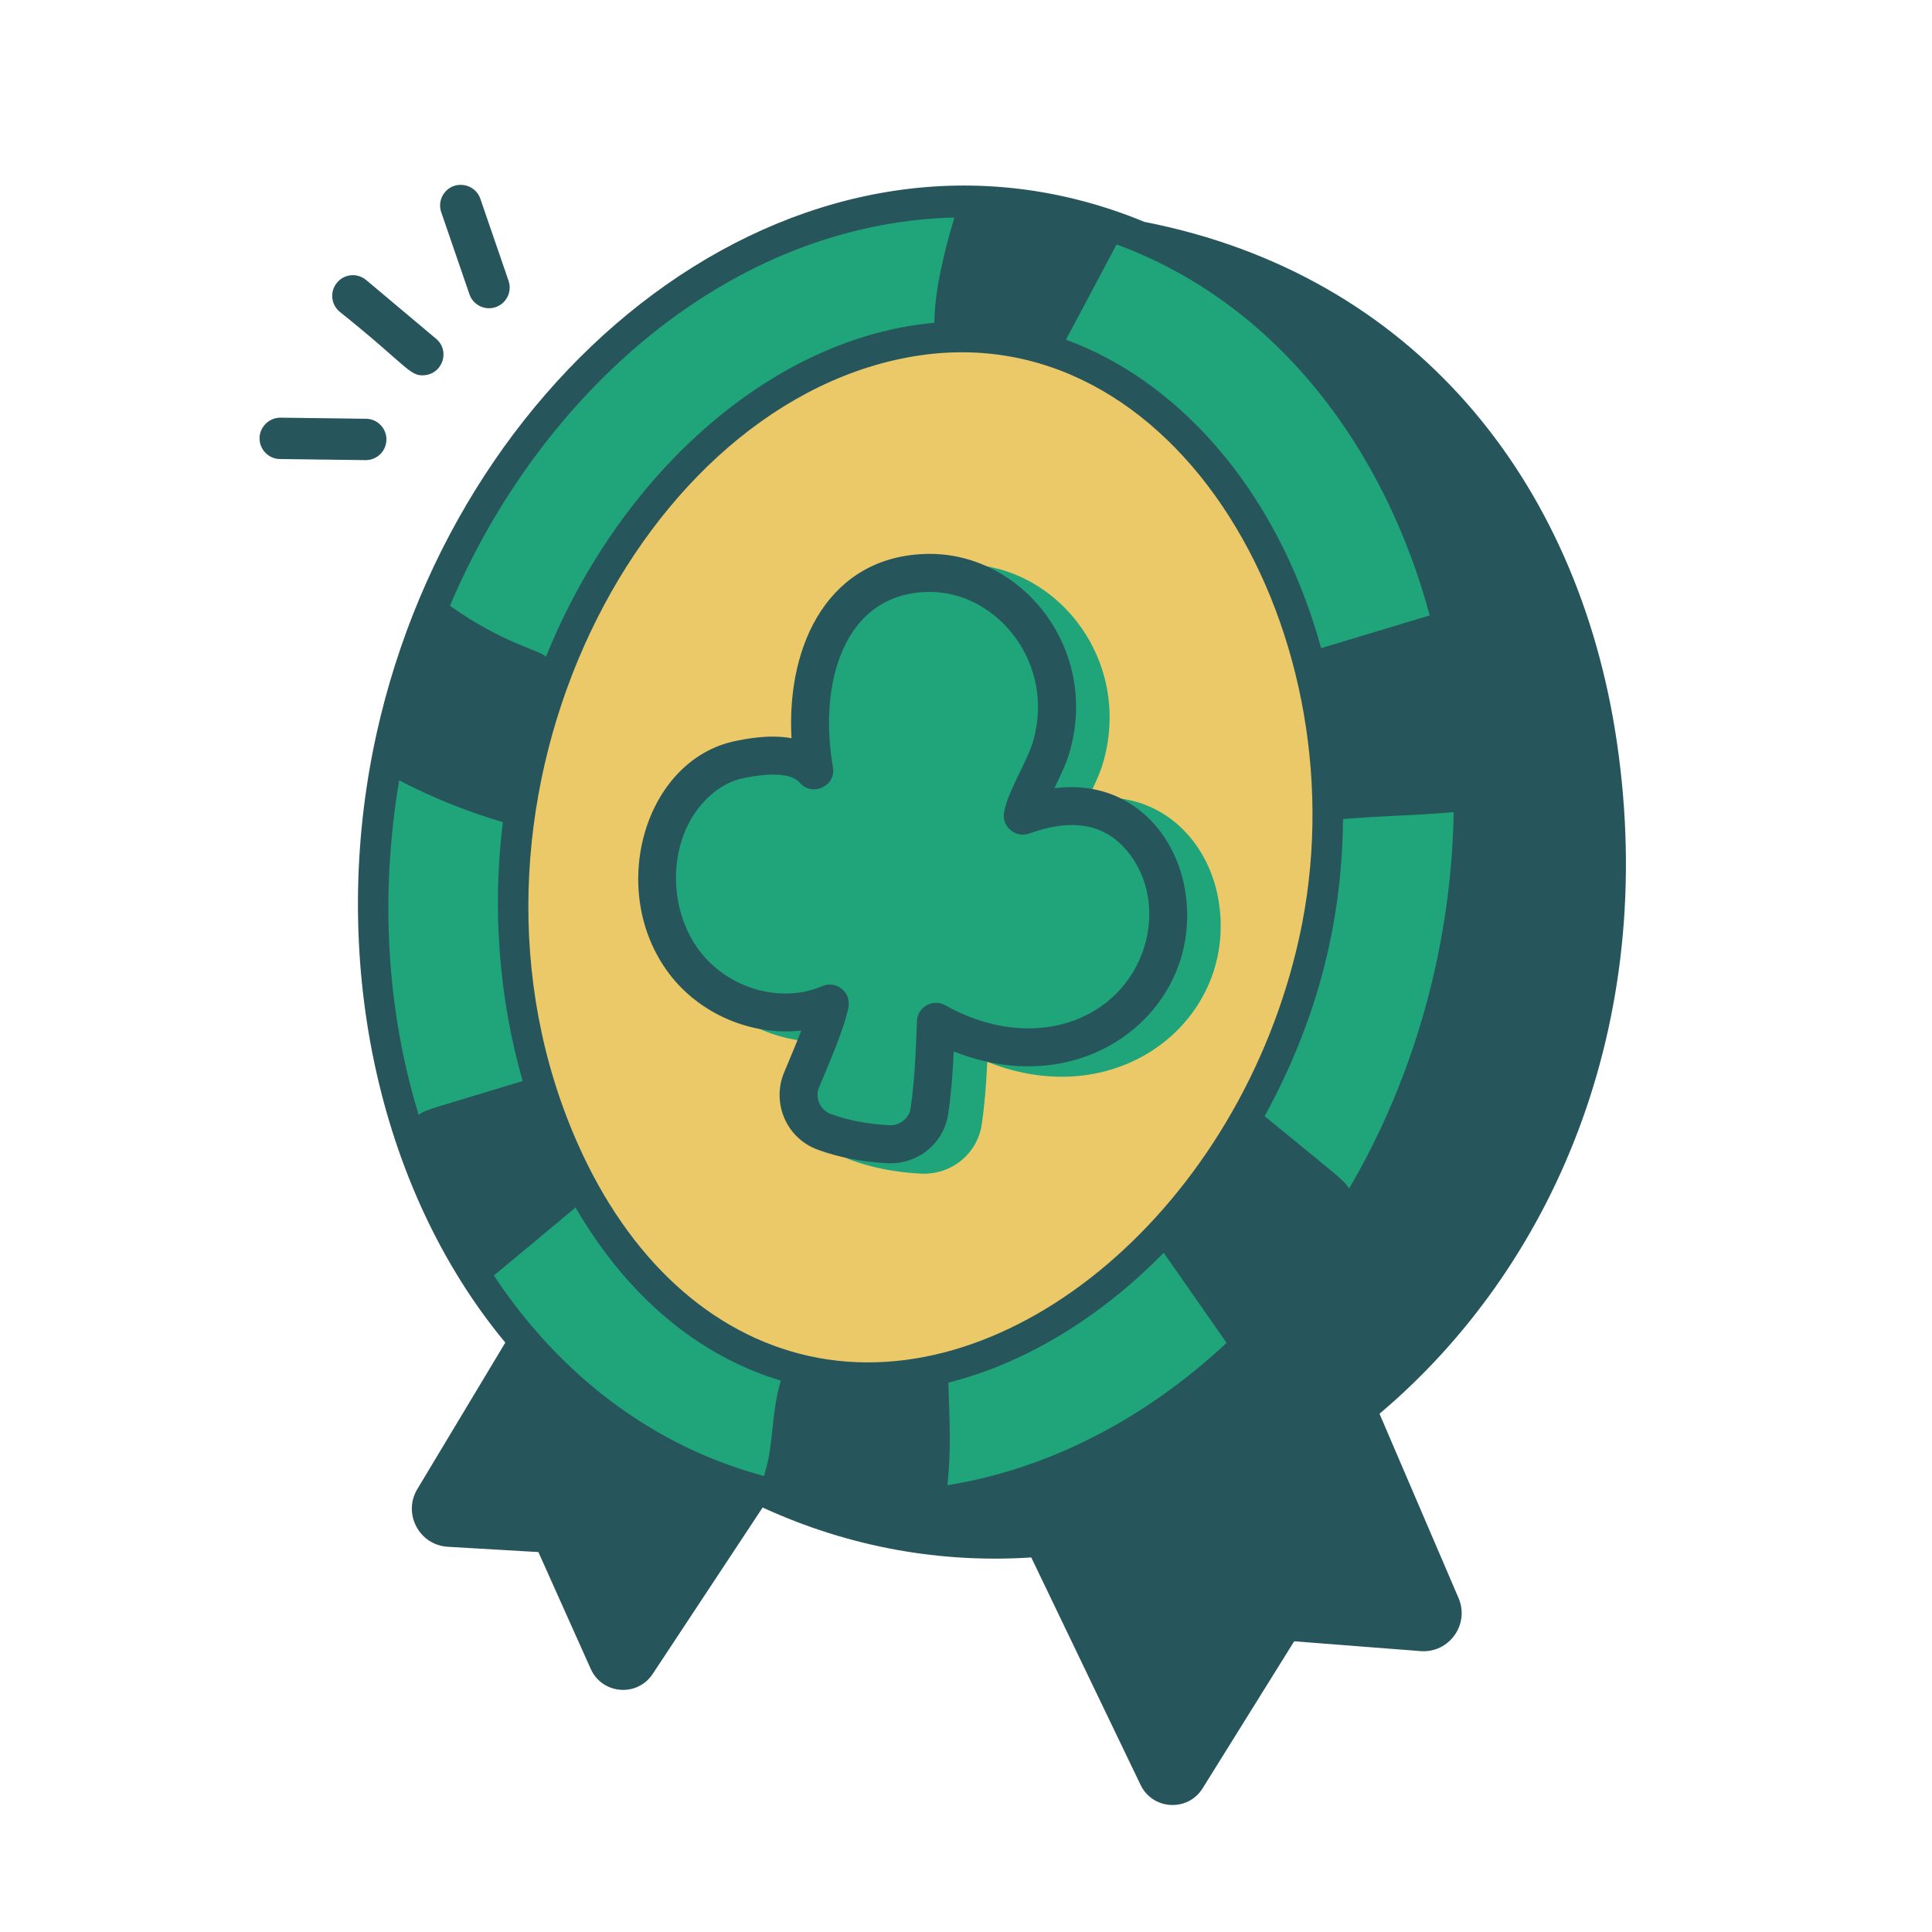
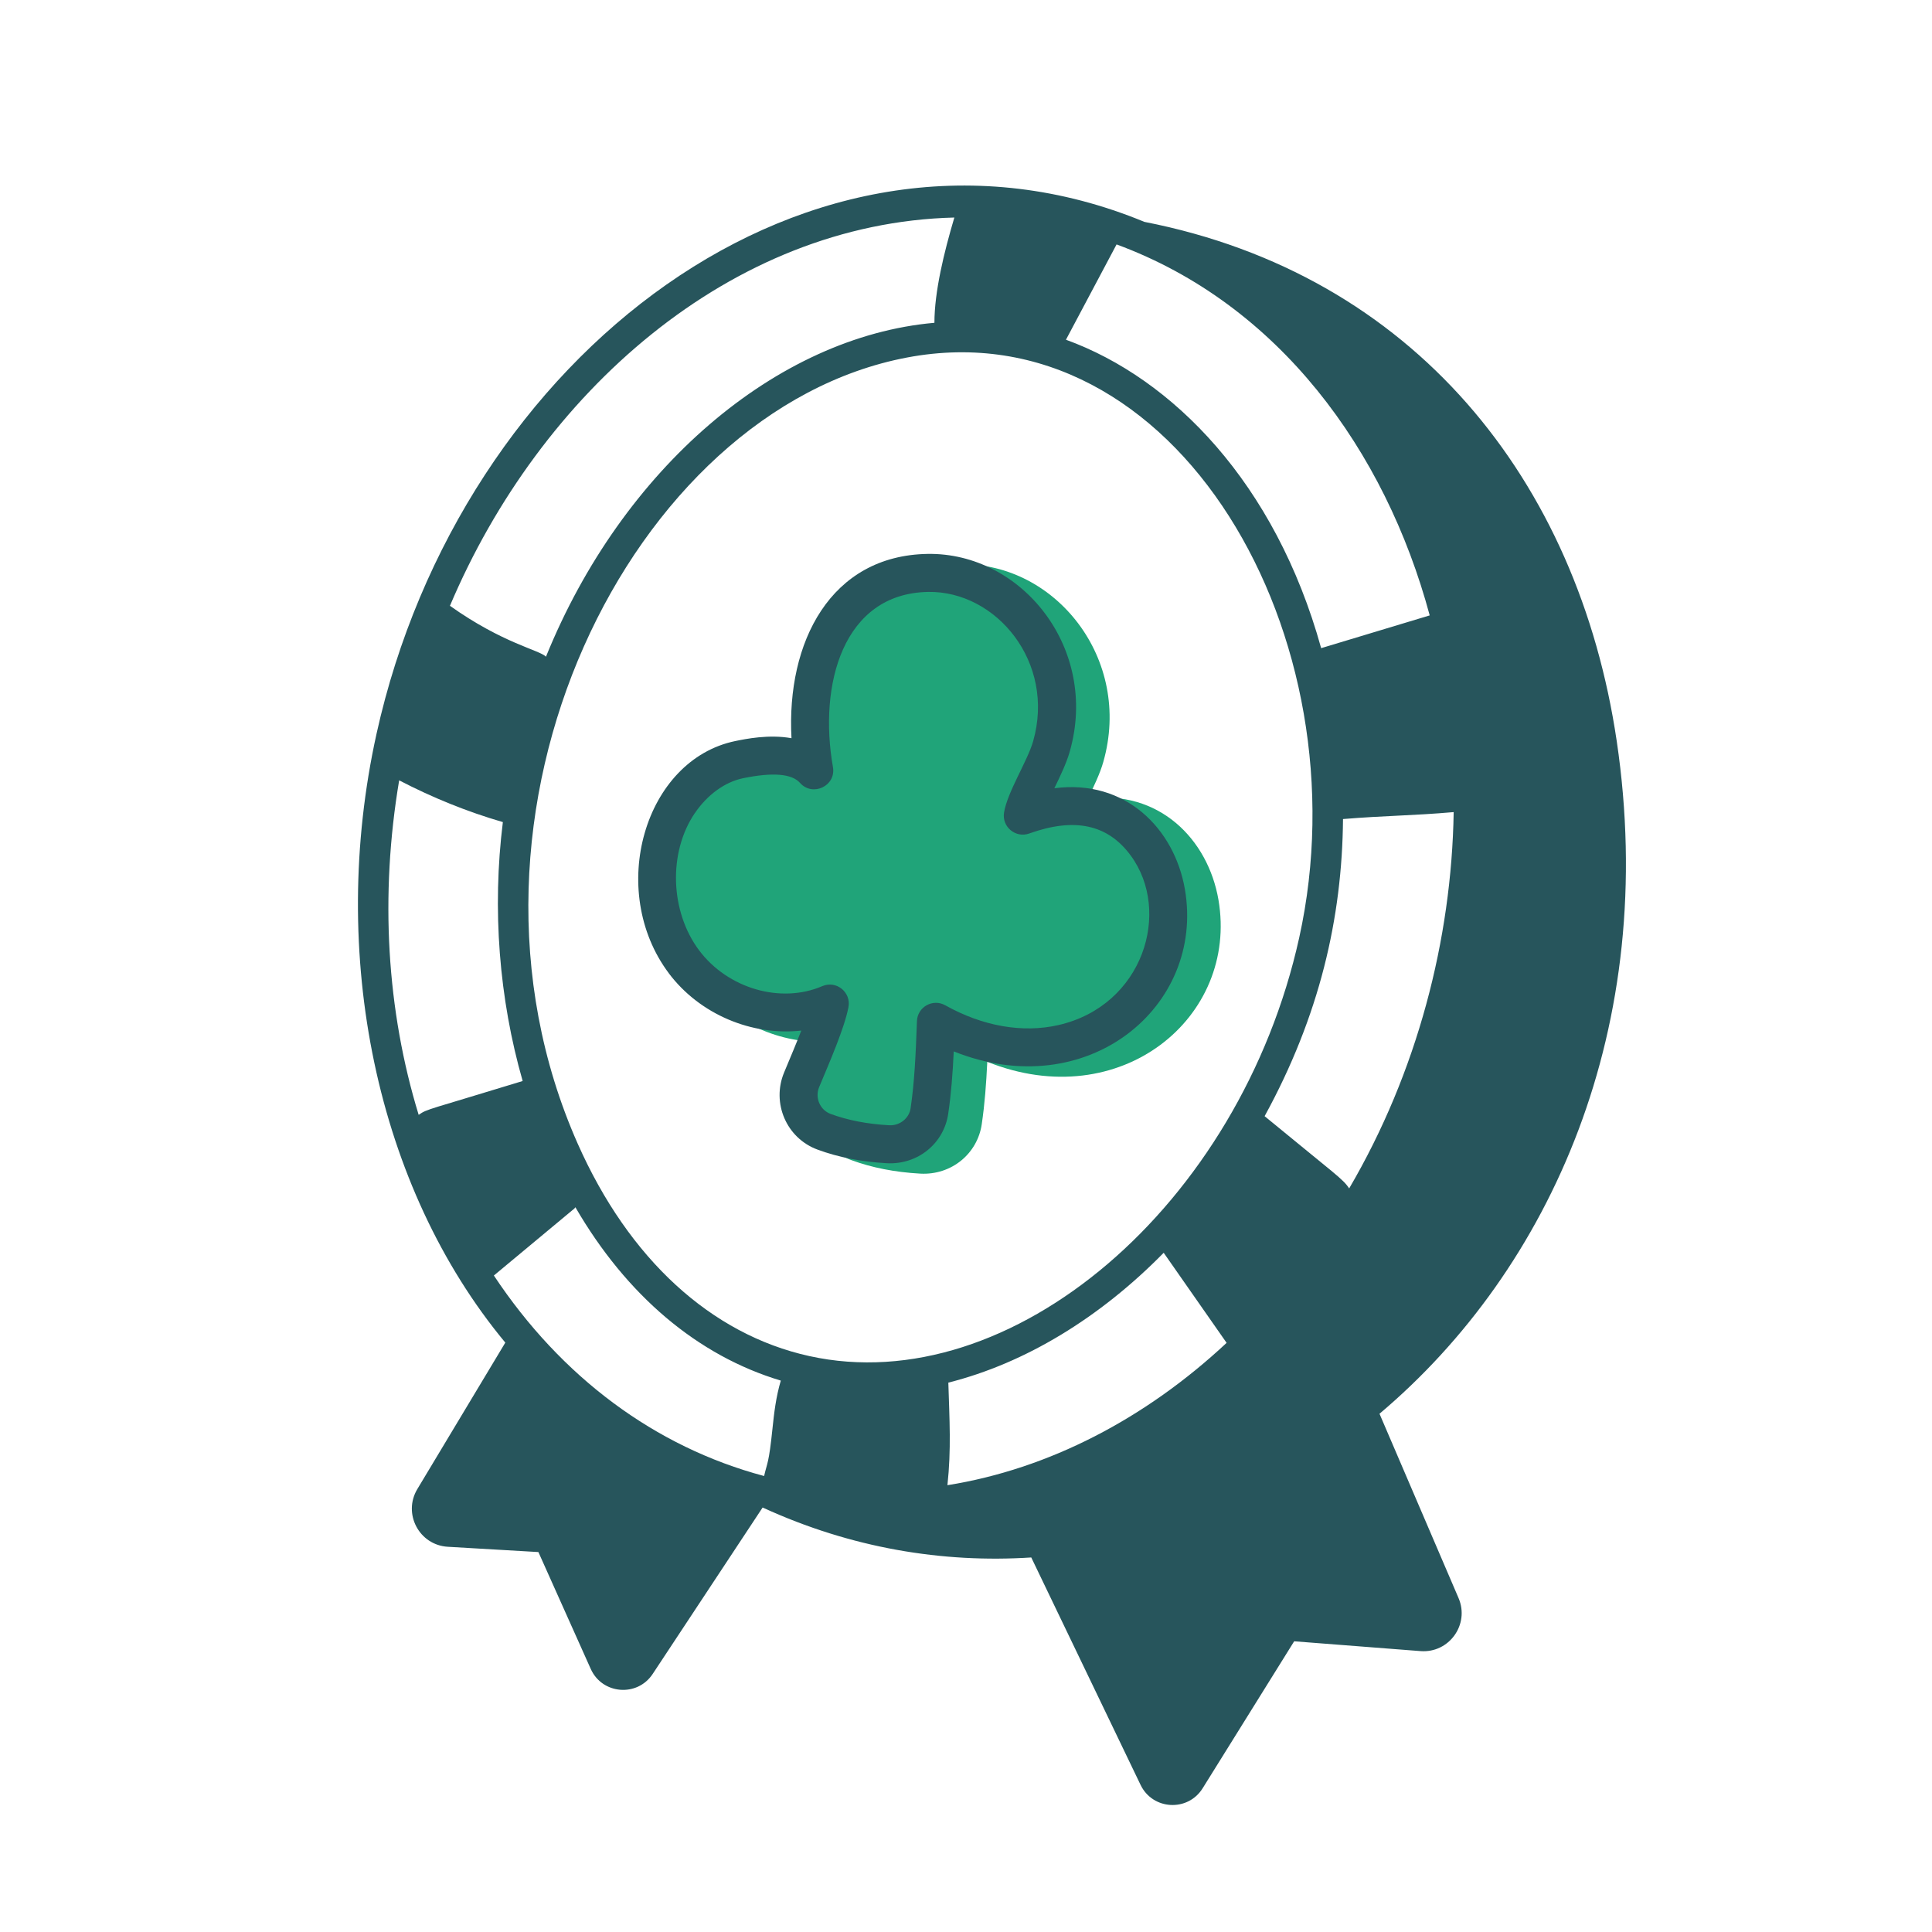
<svg xmlns="http://www.w3.org/2000/svg" id="Layer_1" version="1.1" viewBox="0 0 64 64">
  <defs>
    <style>
      .st0 {
        fill: #27555c;
      }

      .st1 {
        fill: #20a479;
      }

      .st2 {
        fill: #ebc969;
      }
    </style>
  </defs>
-   <path class="st1" d="M31.12,6.658s-13.697-.792-18.564,19.923c0,0-3.17,18.904,14.376,23.092,0,0,7.702,1.715,14.263-4.981,6.561-6.696,9.961-16.753,5.207-28.186,0,0-3.056-10.075-15.282-9.848Z" />
-   <path class="st0" d="M16.847,9.303l-.935-2.719c-.124-.358-.513-.542-.871-.426-.357.123-.548.513-.425.871l.935,2.719c.107.311.415.495.727.458.44-.052.709-.494.569-.903ZM12.13,9.277c-.29-.245-.722-.206-.964.084-.243.289-.206.721.084.964,2.279,1.823,2.319,2.163,2.836,2.102.591-.07.822-.816.361-1.204l-2.316-1.946ZM12.124,13.872l-2.833-.036c-.368-.004-.688.298-.693.677-.004.378.298.689.677.693l2.833.036c.39.001.688-.307.693-.677.004-.378-.298-.689-.677-.693Z" />
-   <path class="st2" d="M32.705,11.186s-10.414-.623-14.942,12.904c-4.528,13.527,6.396,21.394,9.848,21.677,3.453.283,11.999-3.056,14.263-9.792,2.264-6.735,3.113-13.753-.679-19.074-3.792-5.32-8.49-5.716-8.49-5.716Z" />
  <path class="st1" d="M23.263,32.582c1.03,1.373,2.768,2.084,4.392,1.902-.163.419-.351.866-.571,1.392-.416,1.001.072,2.172,1.114,2.553.692.254,1.44.401,2.288.449,1.033.056,1.894-.661,2.036-1.638.099-.673.147-1.324.183-2.066,4.41,1.766,8.327-1.47,7.658-5.367-.347-2.012-1.973-3.661-4.325-3.35.198-.41.401-.832.509-1.212.978-3.423-1.593-6.601-4.707-6.551-3.215.052-4.683,2.921-4.51,6.105-.75-.135-1.523.025-1.86.094-3.012.622-4.261,4.943-2.206,7.689Z" />
  <path class="st0" d="M22.152,32.237c1.03,1.373,2.768,2.084,4.392,1.902-.163.419-.351.866-.571,1.392-.416,1.001.072,2.172,1.114,2.553.692.254,1.44.401,2.288.449,1.033.056,1.894-.661,2.036-1.638.099-.673.147-1.324.183-2.066,4.41,1.766,8.327-1.47,7.658-5.367-.347-2.012-1.973-3.661-4.325-3.35.198-.41.401-.832.509-1.212.978-3.423-1.593-6.601-4.707-6.551-3.215.052-4.683,2.921-4.51,6.105-.75-.135-1.523.025-1.86.094-3.012.622-4.261,4.943-2.206,7.689ZM23.018,26.936c.415-.611.996-1.032,1.595-1.156.984-.203,1.617-.151,1.889.155.416.47,1.202.1,1.09-.527-.481-2.725.329-5.751,3.155-5.8,2.25-.037,4.225,2.327,3.477,4.947-.187.657-.854,1.68-.964,2.363-.077.471.383.854.833.693,1.507-.54,2.603-.301,3.36.725,1.367,1.852.427,4.977-2.392,5.621-1.191.272-2.515.036-3.749-.656-.411-.23-.921.055-.937.526-.041,1.132-.081,2.002-.21,2.886-.048.335-.366.586-.719.562-.722-.041-1.352-.163-1.926-.373-.359-.131-.53-.539-.385-.89.338-.809.84-1.958.971-2.648.095-.488-.394-.897-.867-.697-1.373.592-3.131.081-4.08-1.186-.965-1.29-1.026-3.244-.142-4.546Z" />
  <path class="st0" d="M45.697,46.833c5.699-4.809,9.258-12.833,7.86-22.279-1.281-8.655-6.746-15.464-15.647-17.204C26.86,2.791,15.243,11.779,12.473,24.308c-1.615,7.308-.003,15.024,4.266,20.168l-2.914,4.851c-.489.814.061,1.857,1.01,1.912l3,.175,1.734,3.871c.379.846,1.542.94,2.052.167l3.641-5.512s.007.003.011.003c2.922,1.339,5.947,1.84,8.889,1.65l3.621,7.534c.401.835,1.566.899,2.056.112l3.032-4.869,4.186.325c.947.073,1.634-.885,1.259-1.758l-2.618-6.104ZM48.155,26.903c-.069,4.223-1.205,8.611-3.462,12.465-.212-.321-.428-.439-2.801-2.393,1.819-3.32,2.569-6.569,2.597-9.843,1.376-.114,2.306-.111,3.666-.23ZM36.988,8.097c5.37,1.977,8.9,6.819,10.373,12.289l-3.596,1.085c-1.518-5.471-4.922-8.934-8.454-10.217l1.677-3.157ZM31.614,7.206c-.342,1.153-.66,2.454-.66,3.487-5.241.463-10.344,4.836-12.868,11.061-.214-.223-1.425-.437-3.181-1.686,2.977-7.038,9.279-12.678,16.709-12.862ZM13.223,25.85c1.097.57,2.247,1.038,3.435,1.383-.359,2.882-.127,5.848.656,8.577-3.13.96-3.161.919-3.445,1.121-1.061-3.46-1.288-7.264-.646-11.082ZM25.589,47.327c-.121,1.169-.171,1.106-.277,1.568-3.614-.963-6.72-3.277-8.952-6.642l2.666-2.218c.015-.012.022-.03.035-.043,1.693,2.919,4.049,4.916,6.804,5.742-.163.554-.223,1.082-.276,1.592ZM26.806,44.921c-3.254-.719-5.977-3.218-7.669-7.036-4.843-10.93,1.752-24.31,10.911-26.042,8.935-1.69,15.181,9.311,12.99,19.219-1.959,8.861-9.546,15.335-16.232,13.859ZM31.385,49.199c.128-1.19.068-2.157.03-3.398,2.555-.643,5.03-2.158,7.134-4.301l2.084,2.984c-2.692,2.514-5.894,4.179-9.248,4.715Z" />
</svg>